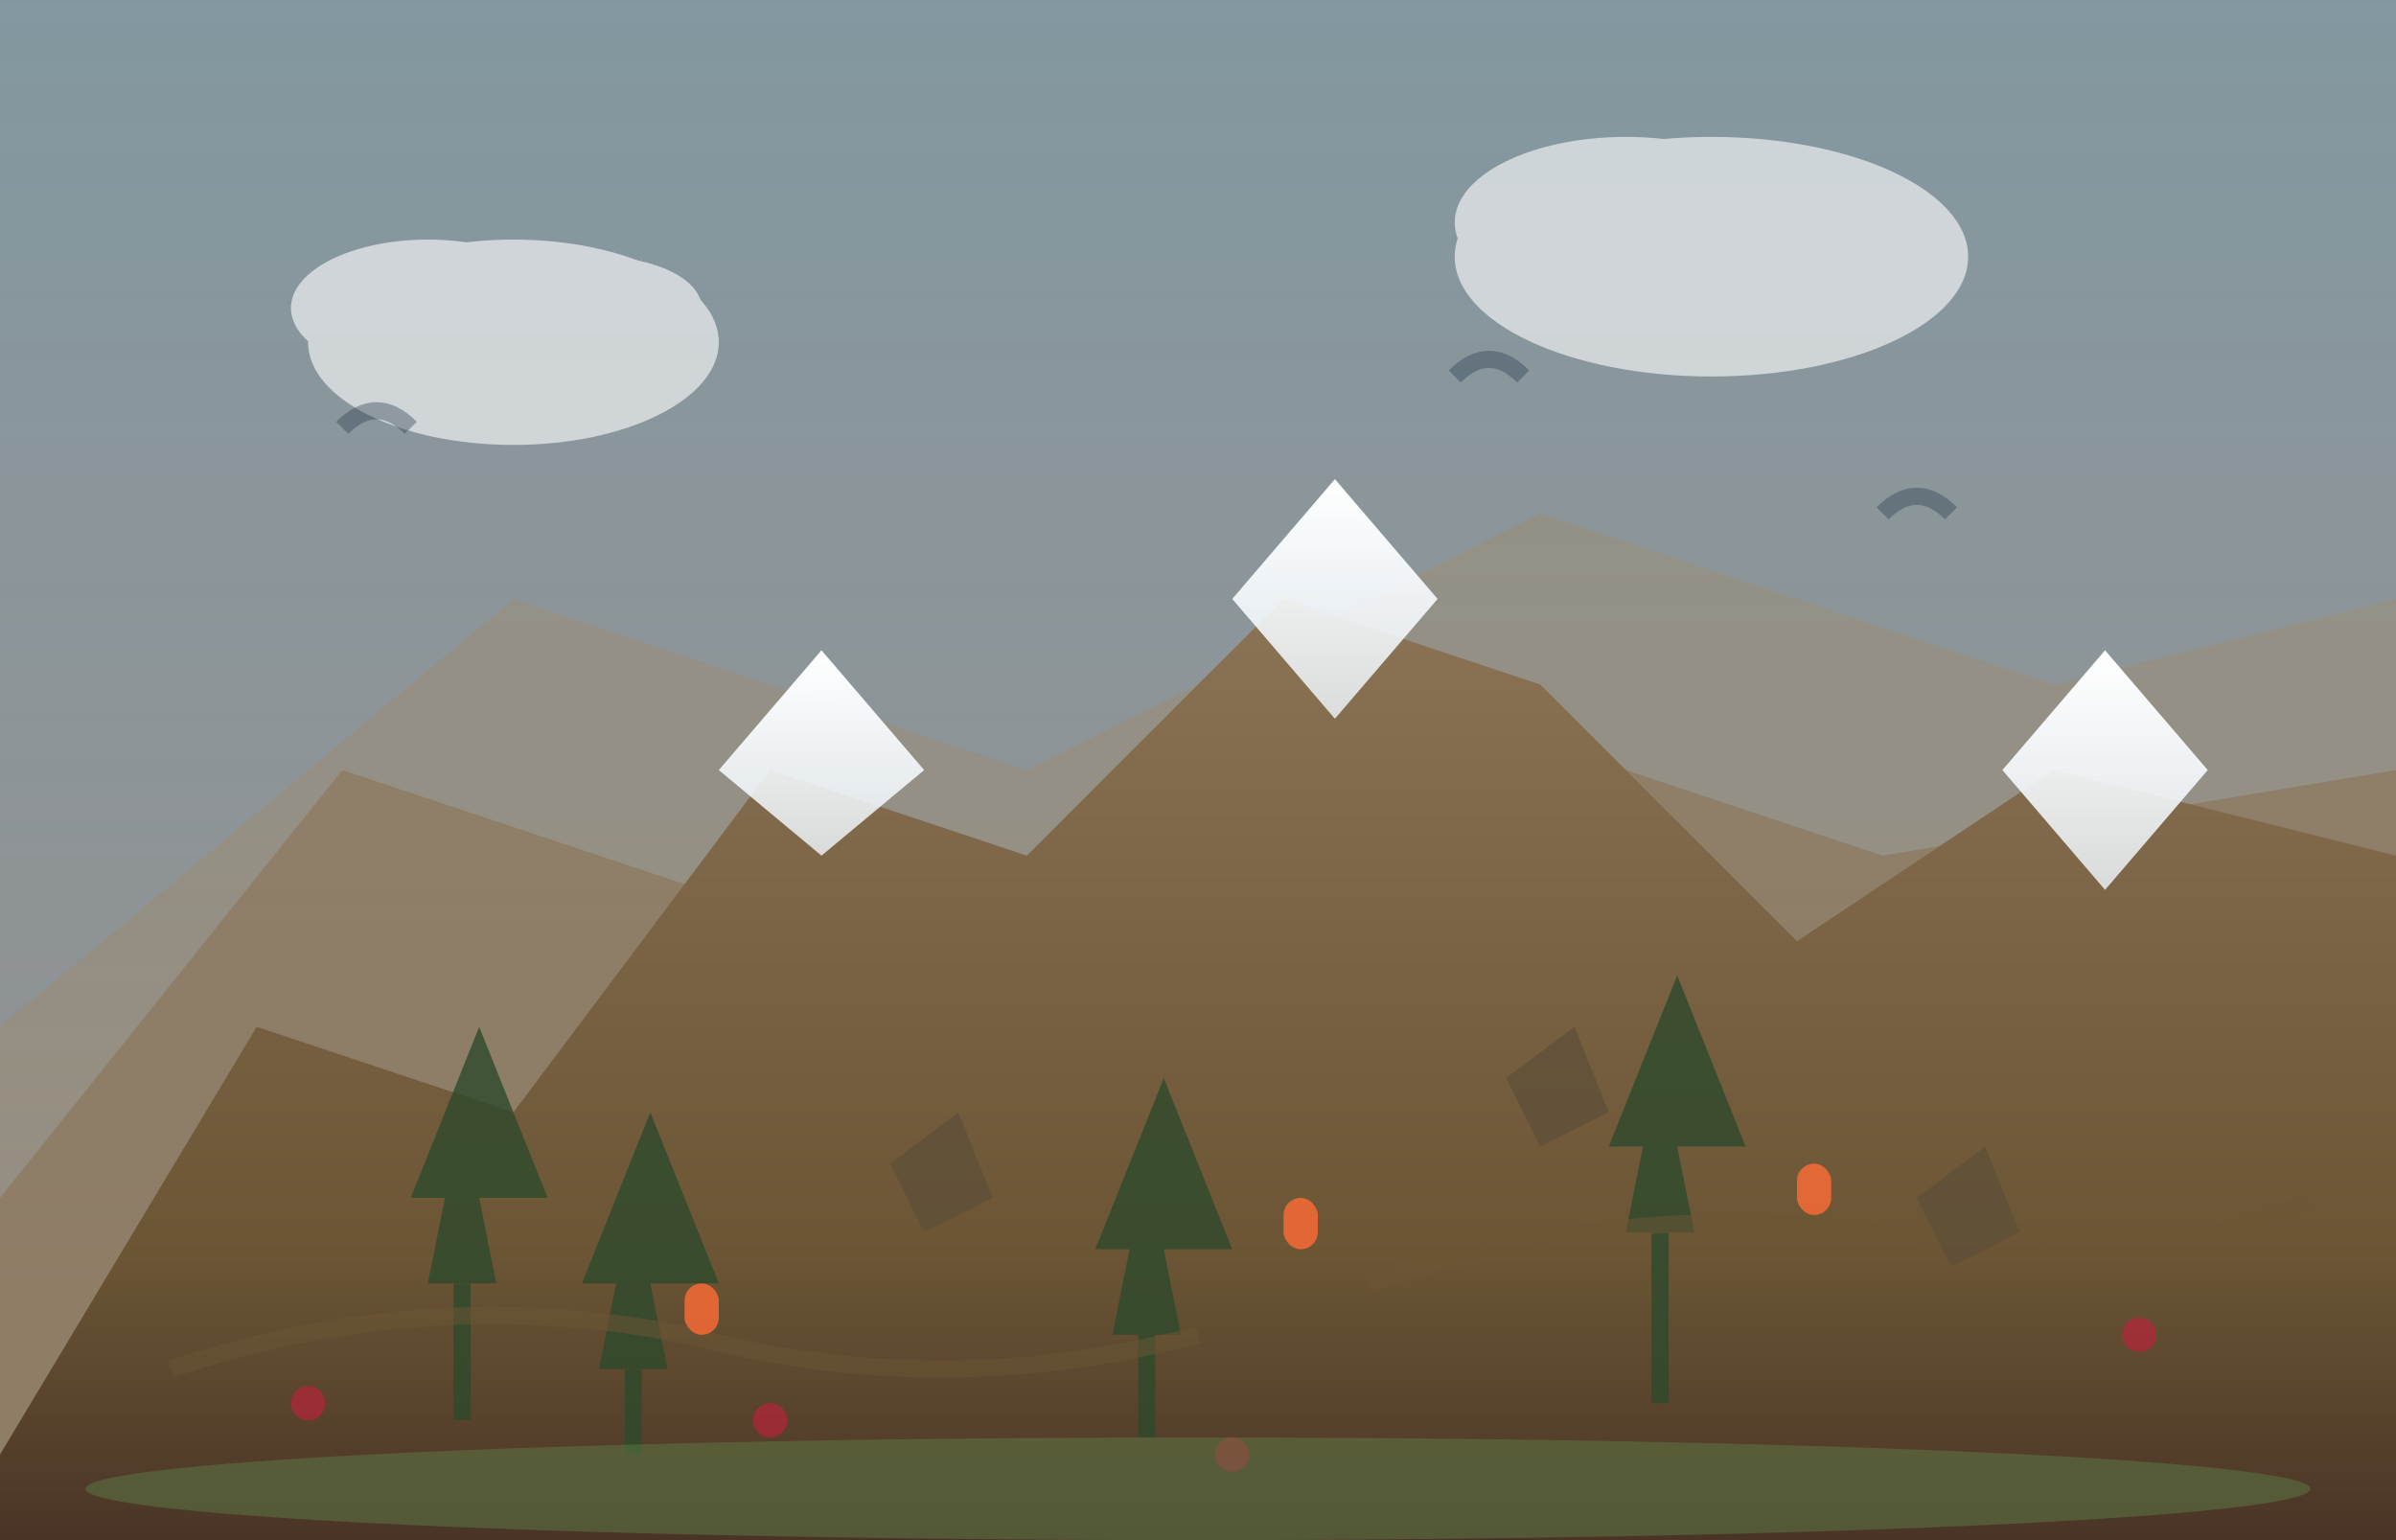
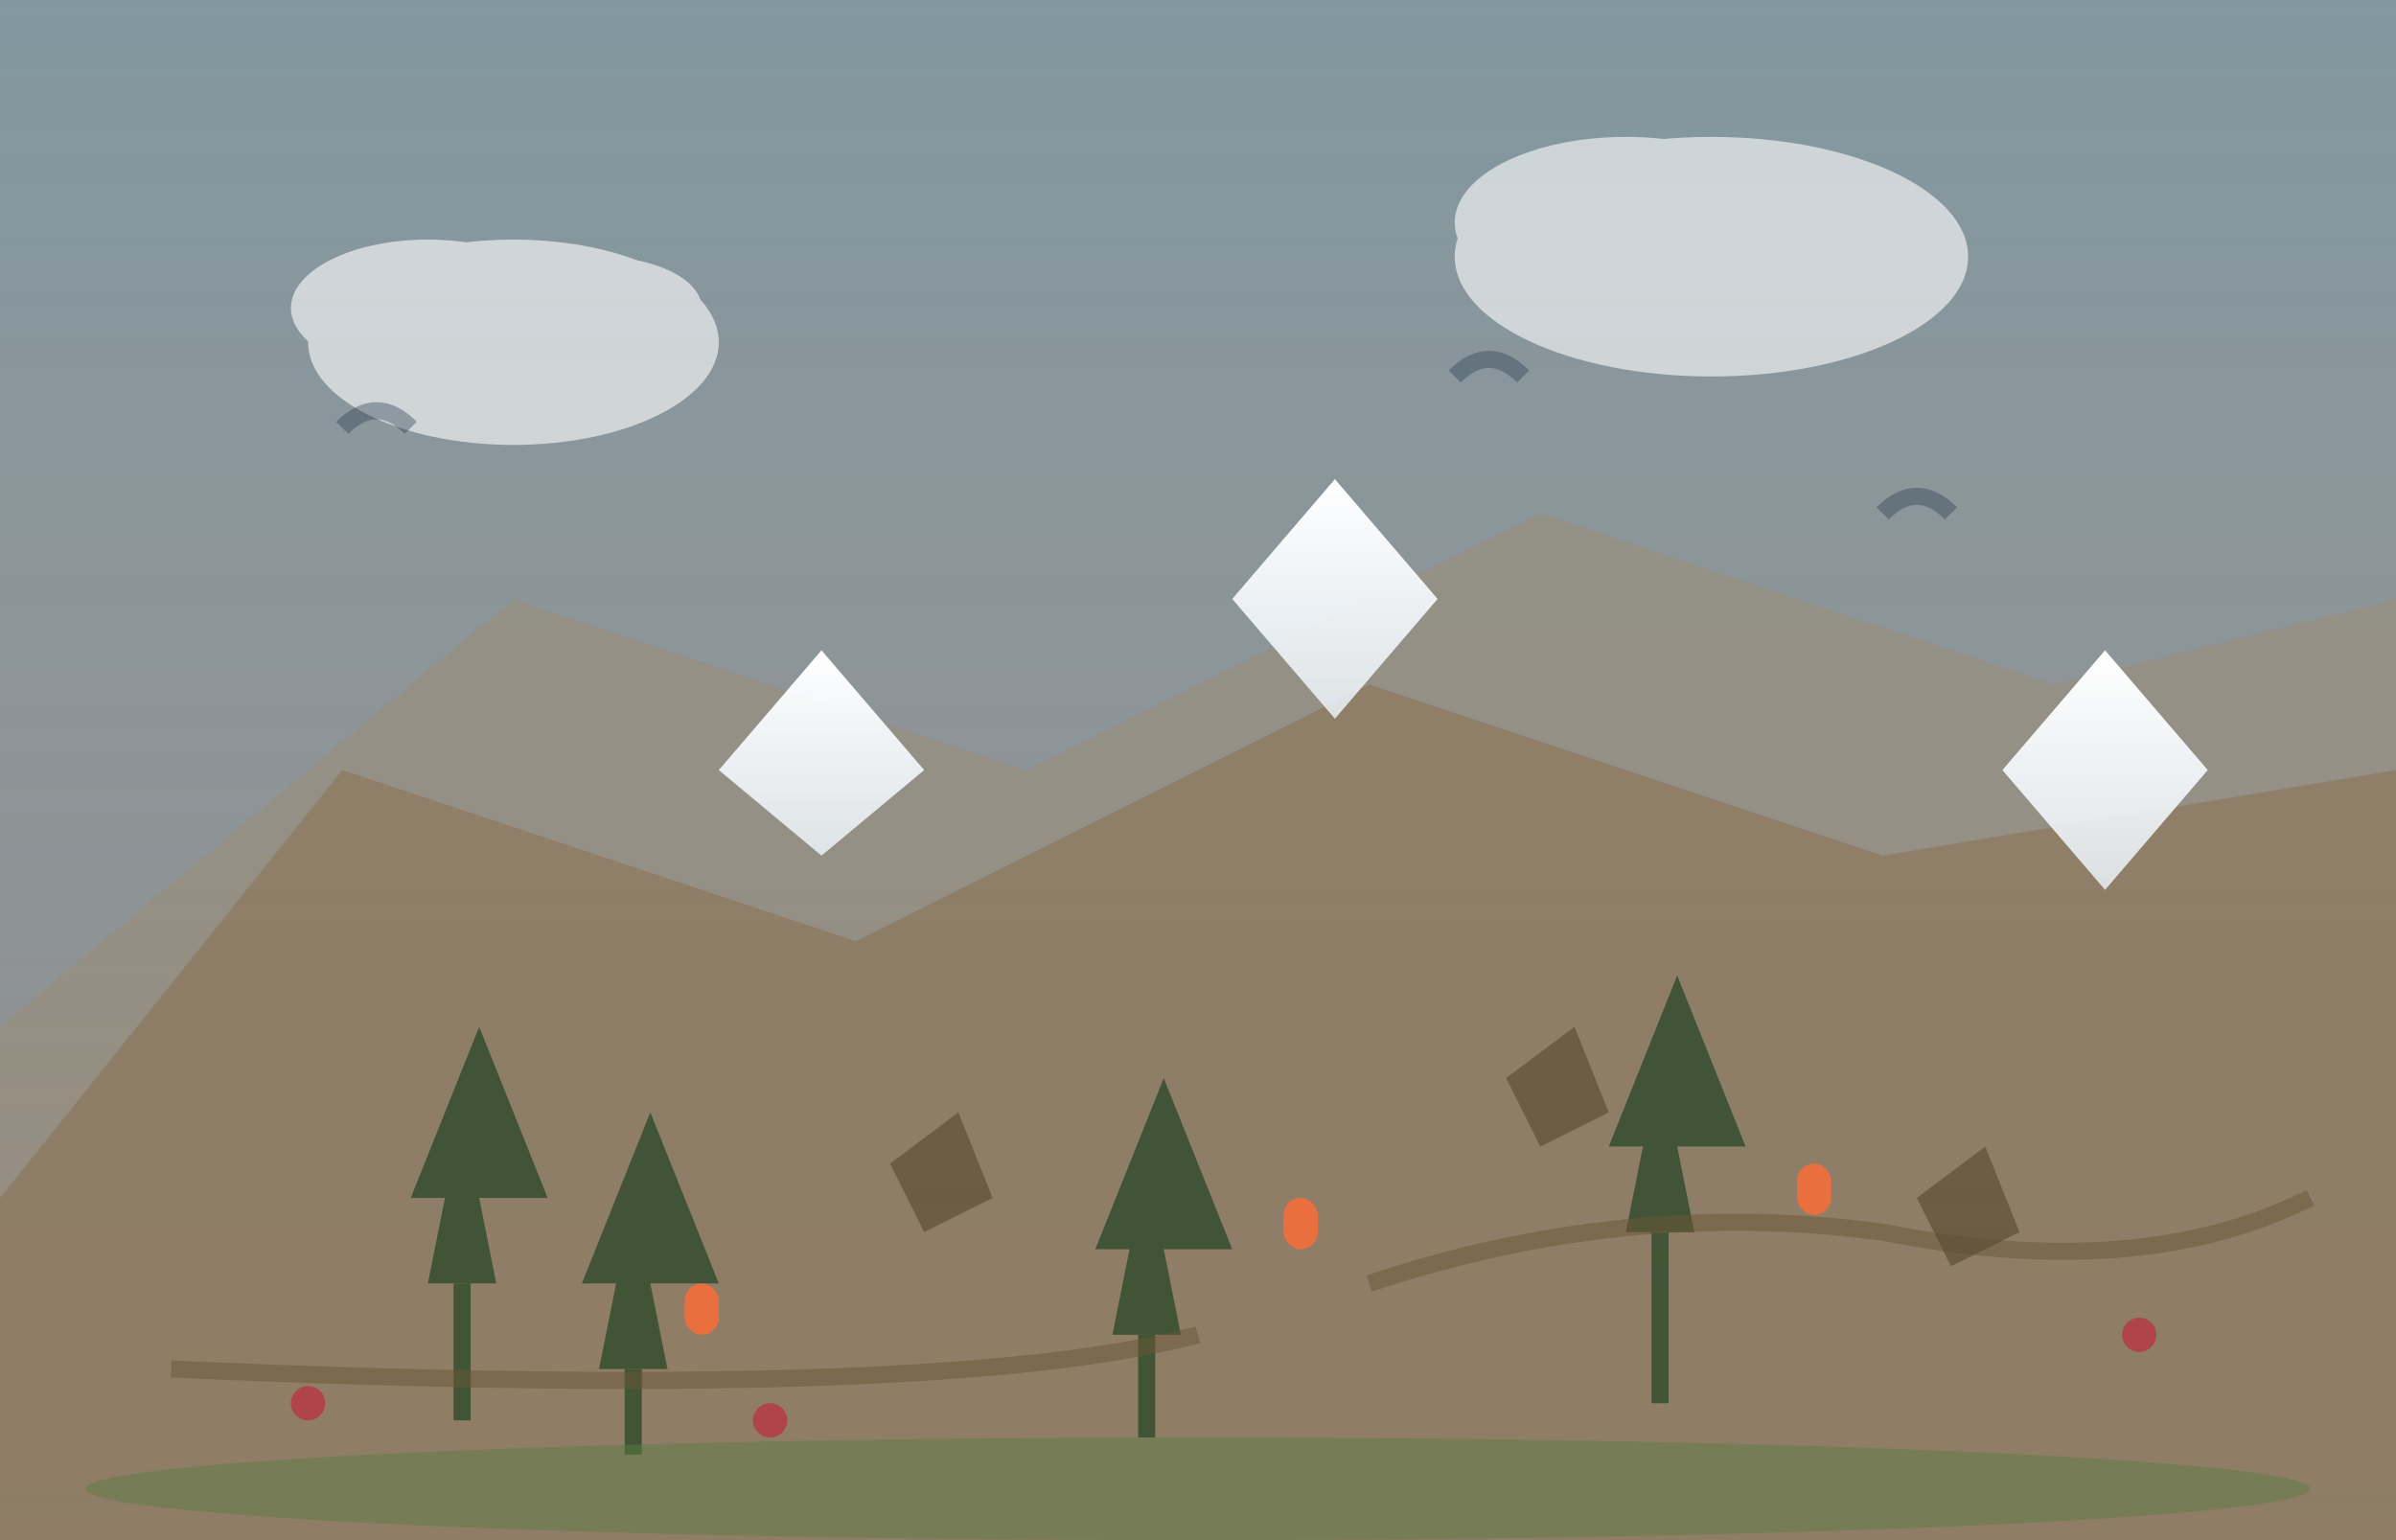
<svg xmlns="http://www.w3.org/2000/svg" width="140" height="90" viewBox="0 0 140 90" fill="none">
  <rect x="0" y="0" width="140" height="90" fill="#808080" stroke="none" />
  <defs>
    <linearGradient id="skyGradient" x1="0%" y1="0%" x2="0%" y2="100%">
      <stop offset="0%" style="stop-color:#87CEEB;stop-opacity:0.3" />
      <stop offset="100%" style="stop-color:#ffffff;stop-opacity:0.1" />
    </linearGradient>
    <linearGradient id="mountainGradient" x1="0%" y1="0%" x2="0%" y2="100%">
      <stop offset="0%" style="stop-color:#8b7355;stop-opacity:1" />
      <stop offset="70%" style="stop-color:#6b5535;stop-opacity:1" />
      <stop offset="100%" style="stop-color:#4a3426;stop-opacity:1" />
    </linearGradient>
    <linearGradient id="snowGradient" x1="0%" y1="0%" x2="0%" y2="100%">
      <stop offset="0%" style="stop-color:#ffffff;stop-opacity:1" />
      <stop offset="100%" style="stop-color:#f0f8ff;stop-opacity:0.8" />
    </linearGradient>
  </defs>
  <rect width="140" height="90" fill="url(#skyGradient)" />
  <polygon points="0,60 30,35 60,45 90,30 120,40 140,35 140,90 0,90" fill="#a0896b" opacity="0.4" />
  <polygon points="0,70 20,45 50,55 80,40 110,50 140,45 140,90 0,90" fill="#8b7355" opacity="0.6" />
-   <polygon points="0,85 15,60 30,65 45,45 60,50 75,35 90,40 105,55 120,45 140,50 140,90 0,90" fill="url(#mountainGradient)" />
  <polygon points="42,45 48,38 54,45 48,50" fill="url(#snowGradient)" />
  <polygon points="72,35 78,28 84,35 78,42" fill="url(#snowGradient)" />
  <polygon points="117,45 123,38 129,45 123,52" fill="url(#snowGradient)" />
  <g fill="#2d4a2b" opacity="0.8">
    <polygon points="25,75 27,65 29,75" />
    <polygon points="24,70 28,60 32,70" />
    <rect x="26.5" y="75" width="1" height="8" />
    <polygon points="65,78 67,68 69,78" />
    <polygon points="64,73 68,63 72,73" />
    <rect x="66.5" y="78" width="1" height="6" />
    <polygon points="95,72 97,62 99,72" />
    <polygon points="94,67 98,57 102,67" />
    <rect x="96.5" y="72" width="1" height="10" />
    <polygon points="35,80 37,70 39,80" />
    <polygon points="34,75 38,65 42,75" />
    <rect x="36.5" y="80" width="1" height="5" />
  </g>
  <g stroke="#6b5535" stroke-width="1" fill="none" opacity="0.5">
-     <path d="M10,80 Q25,75 40,78 Q55,82 70,78" />
+     <path d="M10,80 Q55,82 70,78" />
    <path d="M80,75 Q95,70 110,72 Q125,75 135,70" />
  </g>
  <g fill="#5d4e37" opacity="0.7">
    <polygon points="52,68 56,65 58,70 54,72" />
    <polygon points="88,63 92,60 94,65 90,67" />
    <polygon points="112,70 116,67 118,72 114,74" />
  </g>
  <g fill="white" opacity="0.6">
    <ellipse cx="30" cy="20" rx="12" ry="6" />
    <ellipse cx="25" cy="18" rx="8" ry="4" />
    <ellipse cx="35" cy="18" rx="6" ry="3" />
    <ellipse cx="100" cy="15" rx="15" ry="7" />
    <ellipse cx="95" cy="13" rx="10" ry="5" />
    <ellipse cx="105" cy="13" rx="8" ry="4" />
  </g>
  <g stroke="#2c3e50" stroke-width="1" fill="none" opacity="0.4">
    <path d="M20,25 Q22,23 24,25" />
    <path d="M110,30 Q112,28 114,30" />
    <path d="M85,22 Q87,20 89,22" />
  </g>
  <g fill="#c41e3a" opacity="0.6">
    <circle cx="18" cy="82" r="1" />
-     <circle cx="72" cy="85" r="1" />
    <circle cx="45" cy="83" r="1" />
    <circle cx="125" cy="78" r="1" />
  </g>
  <g fill="#ff6b35" opacity="0.8">
    <rect x="40" y="75" width="2" height="3" rx="1" />
    <rect x="75" y="70" width="2" height="3" rx="1" />
    <rect x="105" y="68" width="2" height="3" rx="1" />
  </g>
  <ellipse cx="70" cy="87" rx="65" ry="3" fill="#5d7c47" opacity="0.5" />
</svg>